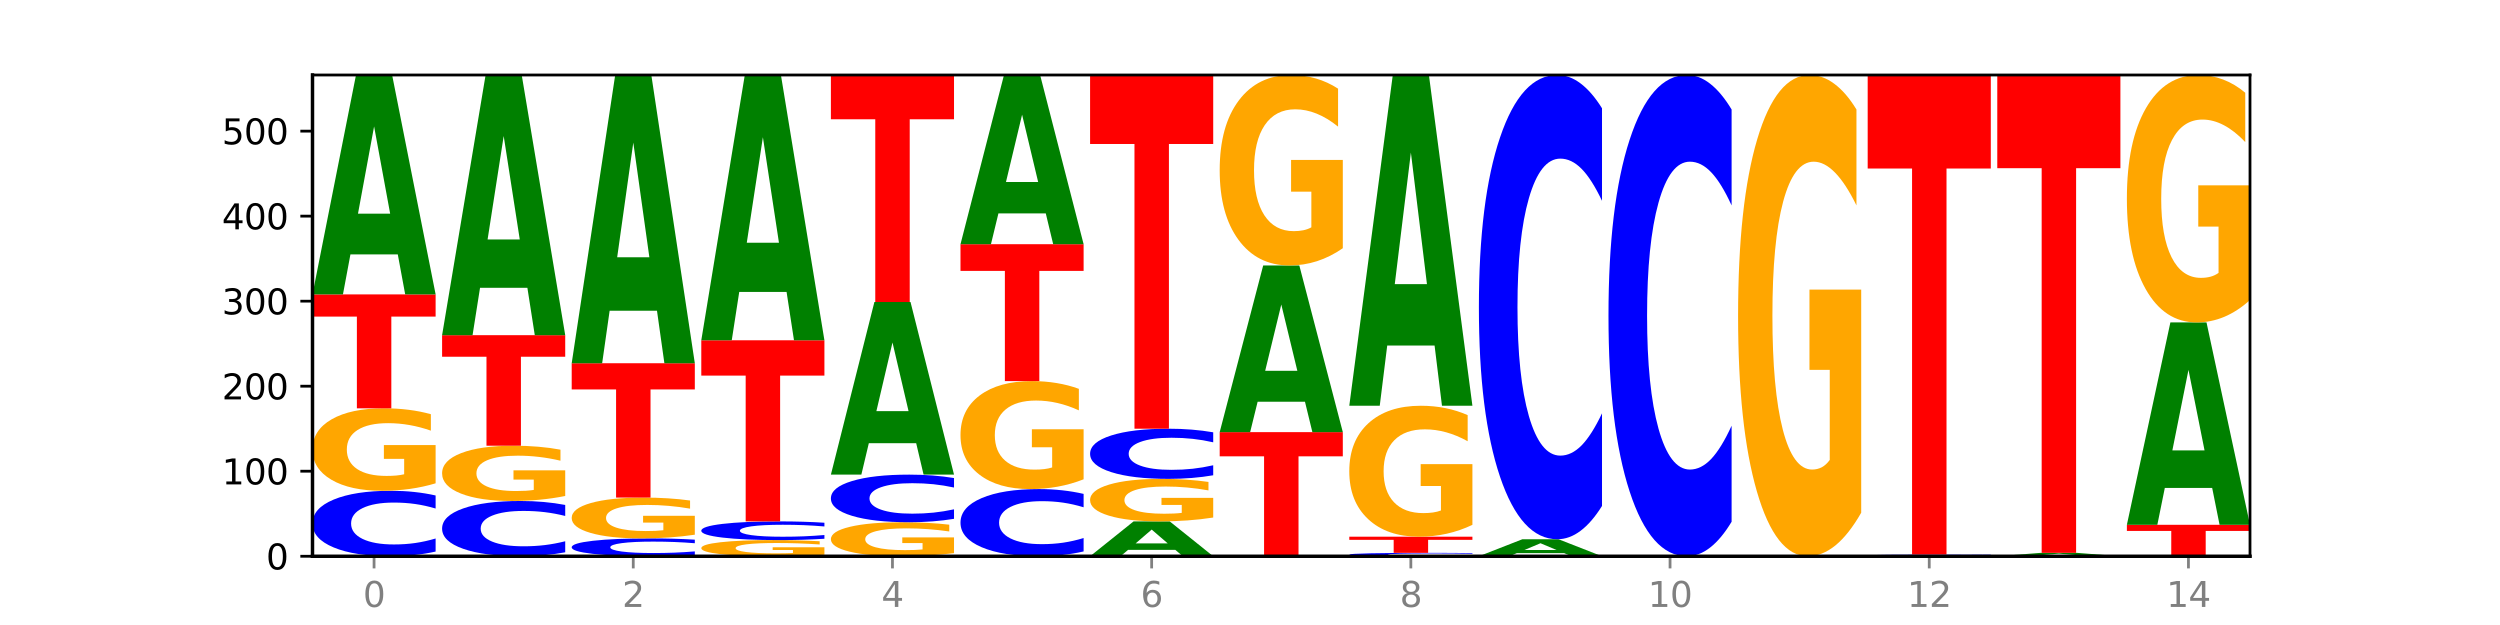
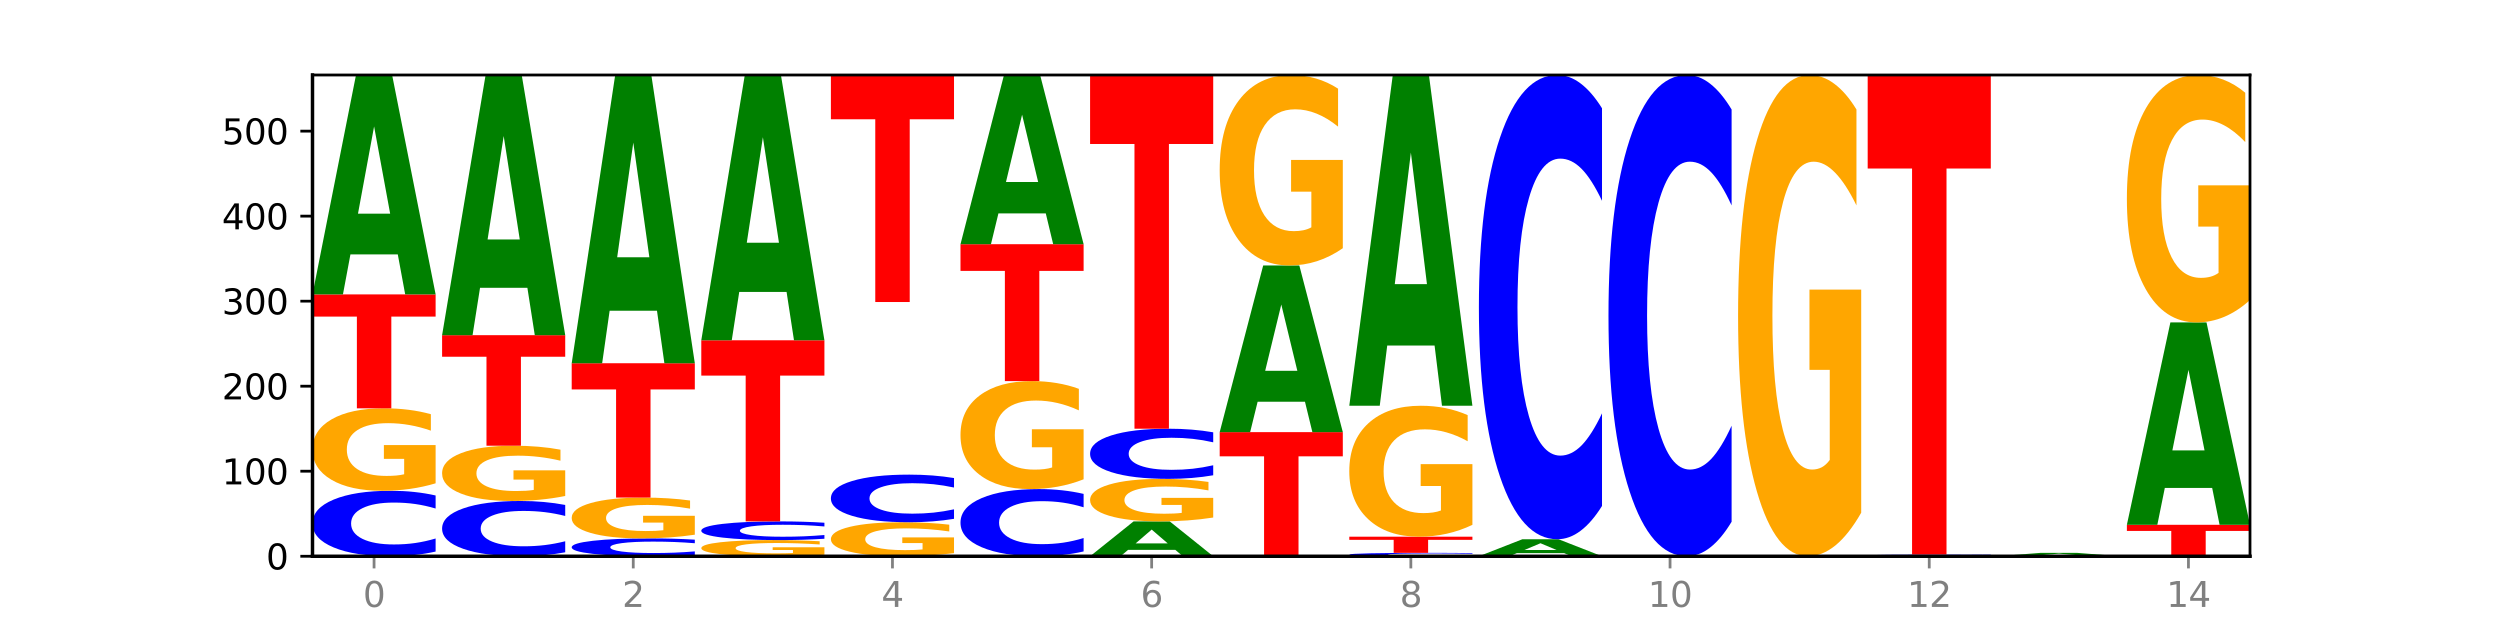
<svg xmlns="http://www.w3.org/2000/svg" xmlns:xlink="http://www.w3.org/1999/xlink" width="720pt" height="180pt" viewBox="0 0 720 180" version="1.1">
  <defs>
    <style type="text/css">*{stroke-linejoin: round; stroke-linecap: butt}</style>
  </defs>
  <g id="figure_1">
    <g id="patch_1">
      <path d="M 0 180  L 720 180  L 720 0  L 0 0  z " style="fill: #ffffff" />
    </g>
    <g id="axes_1">
      <g id="patch_2">
        <path d="M 90 160.2  L 648 160.2  L 648 21.6  L 90 21.6  z " style="fill: #ffffff" />
      </g>
      <g id="line2d_1">
-         <path d="M 90 160.2  L 648 160.2  " clip-path="url(#p7ef0e933c5)" style="fill: none; stroke: #000000; stroke-width: 0.5; stroke-linecap: square" />
-       </g>
+         </g>
      <g id="patch_3">
        <path d="M 125.458 158.848  Q 122.492 159.518 119.285 159.857  Q 116.078 160.2 112.585 160.2  Q 102.168 160.2 96.084 157.66  Q 90 155.121 90 150.778  Q 90 146.42 96.084 143.884  Q 102.168 141.345 112.585 141.345  Q 116.078 141.345 119.285 141.687  Q 122.492 142.026 125.458 142.696  L 125.458 146.455  Q 122.465 145.567 119.562 145.154  Q 116.658 144.741 113.451 144.741  Q 107.698 144.741 104.401 146.35  Q 101.114 147.954 101.114 150.778  Q 101.114 153.59 104.401 155.199  Q 107.698 156.804 113.451 156.804  Q 116.658 156.804 119.562 156.391  Q 122.465 155.974 125.458 155.086  L 125.458 158.848  z " clip-path="url(#p7ef0e933c5)" style="fill: #0000ff" />
      </g>
      <g id="patch_4">
        <path d="M 125.458 139.195  Q 121.882 140.27 118.036 140.81  Q 114.19 141.345 110.089 141.345  Q 100.823 141.345 95.412 138.145  Q 90 134.946 90 129.475  Q 90 123.941 95.507 120.766  Q 101.022 117.592 110.614 117.592  Q 114.309 117.592 117.694 118.023  Q 121.088 118.45 124.091 119.294  L 124.091 124.029  Q 120.992 122.945 117.925 122.41  Q 114.857 121.87 111.774 121.87  Q 106.068 121.87 102.977 123.843  Q 99.886 125.81 99.886 129.475  Q 99.886 133.106 102.866 135.089  Q 105.846 137.066 111.329 137.066  Q 112.823 137.066 114.102 136.953  Q 115.382 136.835 116.399 136.59  L 116.399 132.145  L 110.558 132.145  L 110.558 128.185  L 125.458 128.185  L 125.458 139.195  z " clip-path="url(#p7ef0e933c5)" style="fill: #ffa600" />
      </g>
      <g id="patch_5">
        <path d="M 90 84.778  L 125.458 84.778  L 125.458 91.178  L 112.701 91.178  L 112.701 117.592  L 102.781 117.592  L 102.781 91.178  L 90 91.178  L 90 84.778  z " clip-path="url(#p7ef0e933c5)" style="fill: #ff0000" />
      </g>
      <g id="patch_6">
        <path d="M 114.562 73.269  L 100.925 73.269  L 98.772 84.778  L 90 84.778  L 102.527 21.6  L 112.931 21.6  L 125.458 84.778  L 116.693 84.778  L 114.562 73.269  z M 103.1 61.543  L 112.365 61.543  L 107.74 36.413  L 103.1 61.543  z " clip-path="url(#p7ef0e933c5)" style="fill: #008000" />
      </g>
      <g id="patch_7">
        <path d="M 162.783 159.059  Q 159.817 159.625 156.609 159.911  Q 153.402 160.2 149.909 160.2  Q 139.492 160.2 133.408 158.056  Q 127.324 155.913 127.324 152.246  Q 127.324 148.567 133.408 146.427  Q 139.492 144.283 149.909 144.283  Q 153.402 144.283 156.609 144.572  Q 159.817 144.858 162.783 145.424  L 162.783 148.597  Q 159.79 147.847 156.886 147.499  Q 153.983 147.15 150.776 147.15  Q 145.022 147.15 141.726 148.508  Q 138.438 149.863 138.438 152.246  Q 138.438 154.62 141.726 155.978  Q 145.022 157.333 150.776 157.333  Q 153.983 157.333 156.886 156.984  Q 159.79 156.633 162.783 155.883  L 162.783 159.059  z " clip-path="url(#p7ef0e933c5)" style="fill: #0000ff" />
      </g>
      <g id="patch_8">
        <path d="M 162.783 142.843  Q 159.207 143.563 155.36 143.925  Q 151.514 144.283 147.414 144.283  Q 138.148 144.283 132.736 142.139  Q 127.324 139.996 127.324 136.329  Q 127.324 132.621 132.831 130.493  Q 138.346 128.366 147.938 128.366  Q 151.633 128.366 155.019 128.655  Q 158.412 128.941 161.416 129.507  L 161.416 132.68  Q 158.317 131.953 155.249 131.595  Q 152.182 131.233 149.098 131.233  Q 143.393 131.233 140.301 132.555  Q 137.21 133.873 137.21 136.329  Q 137.21 138.763 140.19 140.091  Q 143.17 141.416 148.653 141.416  Q 150.147 141.416 151.427 141.34  Q 152.706 141.261 153.723 141.097  L 153.723 138.118  L 147.883 138.118  L 147.883 135.465  L 162.783 135.465  L 162.783 142.843  z " clip-path="url(#p7ef0e933c5)" style="fill: #ffa600" />
      </g>
      <g id="patch_9">
        <path d="M 127.324 96.532  L 162.783 96.532  L 162.783 102.741  L 150.026 102.741  L 150.026 128.366  L 140.106 128.366  L 140.106 102.741  L 127.324 102.741  L 127.324 96.532  z " clip-path="url(#p7ef0e933c5)" style="fill: #ff0000" />
      </g>
      <g id="patch_10">
        <path d="M 151.886 82.882  L 138.25 82.882  L 136.097 96.532  L 127.324 96.532  L 139.852 21.6  L 150.255 21.6  L 162.783 96.532  L 154.018 96.532  L 151.886 82.882  z M 140.425 68.975  L 149.69 68.975  L 145.064 39.169  L 140.425 68.975  z " clip-path="url(#p7ef0e933c5)" style="fill: #008000" />
      </g>
      <g id="patch_11">
        <path d="M 200.107 159.831  Q 197.141 160.014 193.934 160.107  Q 190.727 160.2 187.233 160.2  Q 176.817 160.2 170.733 159.507  Q 164.649 158.815 164.649 157.63  Q 164.649 156.442 170.733 155.75  Q 176.817 155.058 187.233 155.058  Q 190.727 155.058 193.934 155.151  Q 197.141 155.243 200.107 155.426  L 200.107 156.451  Q 197.114 156.209 194.211 156.096  Q 191.307 155.984 188.1 155.984  Q 182.347 155.984 179.05 156.423  Q 175.762 156.86 175.762 157.63  Q 175.762 158.397 179.05 158.836  Q 182.347 159.274 188.1 159.274  Q 191.307 159.274 194.211 159.161  Q 197.114 159.047 200.107 158.805  L 200.107 159.831  z " clip-path="url(#p7ef0e933c5)" style="fill: #0000ff" />
      </g>
      <g id="patch_12">
        <path d="M 200.107 153.994  Q 196.531 154.526 192.685 154.793  Q 188.839 155.058 184.738 155.058  Q 175.472 155.058 170.061 153.475  Q 164.649 151.891 164.649 149.184  Q 164.649 146.445 170.156 144.874  Q 175.671 143.304 185.263 143.304  Q 188.958 143.304 192.343 143.517  Q 195.736 143.728 198.74 144.146  L 198.74 146.489  Q 195.641 145.953 192.574 145.688  Q 189.506 145.421 186.423 145.421  Q 180.717 145.421 177.626 146.397  Q 174.535 147.37 174.535 149.184  Q 174.535 150.981 177.515 151.962  Q 180.495 152.94 185.978 152.94  Q 187.472 152.94 188.751 152.885  Q 190.031 152.826 191.048 152.705  L 191.048 150.505  L 185.207 150.505  L 185.207 148.546  L 200.107 148.546  L 200.107 153.994  z " clip-path="url(#p7ef0e933c5)" style="fill: #ffa600" />
      </g>
      <g id="patch_13">
        <path d="M 164.649 104.613  L 200.107 104.613  L 200.107 112.159  L 187.35 112.159  L 187.35 143.304  L 177.43 143.304  L 177.43 112.159  L 164.649 112.159  L 164.649 104.613  z " clip-path="url(#p7ef0e933c5)" style="fill: #ff0000" />
      </g>
      <g id="patch_14">
        <path d="M 189.211 89.491  L 175.574 89.491  L 173.421 104.613  L 164.649 104.613  L 177.176 21.6  L 187.58 21.6  L 200.107 104.613  L 191.342 104.613  L 189.211 89.491  z M 177.749 74.084  L 187.014 74.084  L 182.389 41.063  L 177.749 74.084  z " clip-path="url(#p7ef0e933c5)" style="fill: #008000" />
      </g>
      <g id="patch_15">
        <path d="M 237.431 159.779  Q 233.855 159.99 230.009 160.095  Q 226.163 160.2 222.063 160.2  Q 212.797 160.2 207.385 159.573  Q 201.973 158.947 201.973 157.875  Q 201.973 156.791 207.48 156.169  Q 212.995 155.547 222.587 155.547  Q 226.282 155.547 229.668 155.632  Q 233.061 155.716 236.065 155.881  L 236.065 156.808  Q 232.965 156.596 229.898 156.491  Q 226.831 156.385 223.747 156.385  Q 218.041 156.385 214.95 156.772  Q 211.859 157.157 211.859 157.875  Q 211.859 158.586 214.839 158.975  Q 217.819 159.362 223.302 159.362  Q 224.796 159.362 226.076 159.34  Q 227.355 159.317 228.372 159.269  L 228.372 158.398  L 222.531 158.398  L 222.531 157.622  L 237.431 157.622  L 237.431 159.779  z " clip-path="url(#p7ef0e933c5)" style="fill: #ffa600" />
      </g>
      <g id="patch_16">
        <path d="M 237.431 155.161  Q 234.465 155.353 231.258 155.449  Q 228.051 155.547 224.558 155.547  Q 214.141 155.547 208.057 154.822  Q 201.973 154.096 201.973 152.855  Q 201.973 151.61 208.057 150.886  Q 214.141 150.16 224.558 150.16  Q 228.051 150.16 231.258 150.258  Q 234.465 150.355 237.431 150.546  L 237.431 151.62  Q 234.439 151.366 231.535 151.248  Q 228.632 151.13 225.424 151.13  Q 219.671 151.13 216.375 151.59  Q 213.087 152.049 213.087 152.855  Q 213.087 153.659 216.375 154.118  Q 219.671 154.577 225.424 154.577  Q 228.632 154.577 231.535 154.459  Q 234.439 154.34 237.431 154.086  L 237.431 155.161  z " clip-path="url(#p7ef0e933c5)" style="fill: #0000ff" />
      </g>
      <g id="patch_17">
        <path d="M 201.973 98.001  L 237.431 98.001  L 237.431 108.174  L 224.675 108.174  L 224.675 150.16  L 214.755 150.16  L 214.755 108.174  L 201.973 108.174  L 201.973 98.001  z " clip-path="url(#p7ef0e933c5)" style="fill: #ff0000" />
      </g>
      <g id="patch_18">
        <path d="M 226.535 84.083  L 212.899 84.083  L 210.745 98.001  L 201.973 98.001  L 214.501 21.6  L 224.904 21.6  L 237.431 98.001  L 228.667 98.001  L 226.535 84.083  z M 215.073 69.904  L 224.339 69.904  L 219.713 39.513  L 215.073 69.904  z " clip-path="url(#p7ef0e933c5)" style="fill: #008000" />
      </g>
      <g id="patch_19">
        <path d="M 274.756 159.314  Q 271.18 159.757 267.334 159.979  Q 263.487 160.2 259.387 160.2  Q 250.121 160.2 244.709 158.881  Q 239.298 157.562 239.298 155.306  Q 239.298 153.023 244.805 151.714  Q 250.32 150.405 259.911 150.405  Q 263.607 150.405 266.992 150.583  Q 270.385 150.759 273.389 151.107  L 273.389 153.06  Q 270.29 152.612 267.222 152.392  Q 264.155 152.169 261.072 152.169  Q 255.366 152.169 252.275 152.983  Q 249.183 153.794 249.183 155.306  Q 249.183 156.803 252.163 157.62  Q 255.143 158.436 260.627 158.436  Q 262.121 158.436 263.4 158.389  Q 264.679 158.341 265.697 158.239  L 265.697 156.406  L 259.856 156.406  L 259.856 154.773  L 274.756 154.773  L 274.756 159.314  z " clip-path="url(#p7ef0e933c5)" style="fill: #ffa600" />
      </g>
      <g id="patch_20">
        <path d="M 274.756 149.422  Q 271.79 149.909 268.583 150.156  Q 265.375 150.405 261.882 150.405  Q 251.465 150.405 245.382 148.558  Q 239.298 146.711 239.298 143.553  Q 239.298 140.383 245.382 138.539  Q 251.465 136.692 261.882 136.692  Q 265.375 136.692 268.583 136.941  Q 271.79 137.188 274.756 137.675  L 274.756 140.408  Q 271.763 139.763 268.86 139.462  Q 265.956 139.162 262.749 139.162  Q 256.995 139.162 253.699 140.332  Q 250.411 141.499 250.411 143.553  Q 250.411 145.598 253.699 146.768  Q 256.995 147.935 262.749 147.935  Q 265.956 147.935 268.86 147.635  Q 271.763 147.331 274.756 146.686  L 274.756 149.422  z " clip-path="url(#p7ef0e933c5)" style="fill: #0000ff" />
      </g>
      <g id="patch_21">
-         <path d="M 263.86 127.636  L 250.223 127.636  L 248.07 136.692  L 239.298 136.692  L 251.825 86.982  L 262.228 86.982  L 274.756 136.692  L 265.991 136.692  L 263.86 127.636  z M 252.398 118.41  L 261.663 118.41  L 257.038 98.637  L 252.398 118.41  z " clip-path="url(#p7ef0e933c5)" style="fill: #008000" />
-       </g>
+         </g>
      <g id="patch_22">
        <path d="M 239.298 21.6  L 274.756 21.6  L 274.756 34.351  L 261.999 34.351  L 261.999 86.982  L 252.079 86.982  L 252.079 34.351  L 239.298 34.351  L 239.298 21.6  z " clip-path="url(#p7ef0e933c5)" style="fill: #ff0000" />
      </g>
      <g id="patch_23">
        <path d="M 312.08 158.813  Q 309.114 159.501 305.907 159.848  Q 302.7 160.2 299.207 160.2  Q 288.79 160.2 282.706 157.595  Q 276.622 154.989 276.622 150.533  Q 276.622 146.062 282.706 143.46  Q 288.79 140.855 299.207 140.855  Q 302.7 140.855 305.907 141.206  Q 309.114 141.554 312.08 142.241  L 312.08 146.098  Q 309.087 145.187 306.184 144.763  Q 303.28 144.339 300.073 144.339  Q 294.32 144.339 291.023 145.99  Q 287.736 147.636 287.736 150.533  Q 287.736 153.419 291.023 155.069  Q 294.32 156.715 300.073 156.715  Q 303.28 156.715 306.184 156.292  Q 309.087 155.864 312.08 154.953  L 312.08 158.813  z " clip-path="url(#p7ef0e933c5)" style="fill: #0000ff" />
      </g>
      <g id="patch_24">
        <path d="M 312.08 138.041  Q 308.504 139.448 304.658 140.155  Q 300.812 140.855 296.711 140.855  Q 287.445 140.855 282.034 136.666  Q 276.622 132.478 276.622 125.315  Q 276.622 118.068 282.129 113.912  Q 287.644 109.755 297.236 109.755  Q 300.931 109.755 304.316 110.321  Q 307.71 110.88 310.713 111.985  L 310.713 118.184  Q 307.614 116.764 304.547 116.064  Q 301.479 115.357 298.396 115.357  Q 292.69 115.357 289.599 117.94  Q 286.508 120.516 286.508 125.315  Q 286.508 130.069 289.488 132.664  Q 292.468 135.253 297.951 135.253  Q 299.445 135.253 300.724 135.105  Q 302.004 134.951 303.021 134.63  L 303.021 128.809  L 297.18 128.809  L 297.18 123.625  L 312.08 123.625  L 312.08 138.041  z " clip-path="url(#p7ef0e933c5)" style="fill: #ffa600" />
      </g>
      <g id="patch_25">
        <path d="M 276.622 70.33  L 312.08 70.33  L 312.08 78.019  L 299.324 78.019  L 299.324 109.755  L 289.404 109.755  L 289.404 78.019  L 276.622 78.019  L 276.622 70.33  z " clip-path="url(#p7ef0e933c5)" style="fill: #ff0000" />
      </g>
      <g id="patch_26">
        <path d="M 301.184 61.453  L 287.547 61.453  L 285.394 70.33  L 276.622 70.33  L 289.15 21.6  L 299.553 21.6  L 312.08 70.33  L 303.315 70.33  L 301.184 61.453  z M 289.722 52.409  L 298.987 52.409  L 294.362 33.025  L 289.722 52.409  z " clip-path="url(#p7ef0e933c5)" style="fill: #008000" />
      </g>
      <g id="patch_27">
        <path d="M 338.508 158.371  L 324.872 158.371  L 322.719 160.2  L 313.946 160.2  L 326.474 150.16  L 336.877 150.16  L 349.405 160.2  L 340.64 160.2  L 338.508 158.371  z M 327.047 156.508  L 336.312 156.508  L 331.686 152.514  L 327.047 156.508  z " clip-path="url(#p7ef0e933c5)" style="fill: #008000" />
      </g>
      <g id="patch_28">
        <path d="M 349.405 149.052  Q 345.829 149.606 341.982 149.884  Q 338.136 150.16 334.036 150.16  Q 324.77 150.16 319.358 148.511  Q 313.946 146.862 313.946 144.042  Q 313.946 141.189 319.454 139.553  Q 324.969 137.916 334.56 137.916  Q 338.255 137.916 341.641 138.139  Q 345.034 138.359 348.038 138.794  L 348.038 141.235  Q 344.939 140.676 341.871 140.4  Q 338.804 140.122 335.72 140.122  Q 330.015 140.122 326.923 141.138  Q 323.832 142.153 323.832 144.042  Q 323.832 145.914 326.812 146.935  Q 329.792 147.955 335.275 147.955  Q 336.769 147.955 338.049 147.896  Q 339.328 147.836 340.345 147.709  L 340.345 145.418  L 334.505 145.418  L 334.505 143.377  L 349.405 143.377  L 349.405 149.052  z " clip-path="url(#p7ef0e933c5)" style="fill: #ffa600" />
      </g>
      <g id="patch_29">
        <path d="M 349.405 136.881  Q 346.439 137.394 343.231 137.654  Q 340.024 137.916 336.531 137.916  Q 326.114 137.916 320.03 135.97  Q 313.946 134.025 313.946 130.697  Q 313.946 127.357 320.03 125.414  Q 326.114 123.469 336.531 123.469  Q 340.024 123.469 343.231 123.731  Q 346.439 123.991 349.405 124.504  L 349.405 127.384  Q 346.412 126.704 343.508 126.387  Q 340.605 126.071 337.398 126.071  Q 331.644 126.071 328.348 127.304  Q 325.06 128.533 325.06 130.697  Q 325.06 132.852 328.348 134.084  Q 331.644 135.314 337.398 135.314  Q 340.605 135.314 343.508 134.997  Q 346.412 134.678 349.405 133.998  L 349.405 136.881  z " clip-path="url(#p7ef0e933c5)" style="fill: #0000ff" />
      </g>
      <g id="patch_30">
        <path d="M 313.946 21.6  L 349.405 21.6  L 349.405 41.467  L 336.648 41.467  L 336.648 123.469  L 326.728 123.469  L 326.728 41.467  L 313.946 41.467  L 313.946 21.6  z " clip-path="url(#p7ef0e933c5)" style="fill: #ff0000" />
      </g>
      <g id="patch_31">
        <path d="M 351.271 124.448  L 386.729 124.448  L 386.729 131.421  L 373.972 131.421  L 373.972 160.2  L 364.052 160.2  L 364.052 131.421  L 351.271 131.421  L 351.271 124.448  z " clip-path="url(#p7ef0e933c5)" style="fill: #ff0000" />
      </g>
      <g id="patch_32">
        <path d="M 375.833 115.705  L 362.196 115.705  L 360.043 124.448  L 351.271 124.448  L 363.798 76.452  L 374.202 76.452  L 386.729 124.448  L 377.964 124.448  L 375.833 115.705  z M 364.371 106.797  L 373.636 106.797  L 369.011 87.705  L 364.371 106.797  z " clip-path="url(#p7ef0e933c5)" style="fill: #008000" />
      </g>
      <g id="patch_33">
        <path d="M 386.729 71.489  Q 383.153 73.971 379.307 75.217  Q 375.461 76.452 371.36 76.452  Q 362.094 76.452 356.683 69.065  Q 351.271 61.677 351.271 49.043  Q 351.271 36.262 356.778 28.931  Q 362.293 21.6 371.885 21.6  Q 375.58 21.6 378.965 22.597  Q 382.358 23.583 385.362 25.532  L 385.362 36.466  Q 382.263 33.962 379.196 32.727  Q 376.128 31.48 373.045 31.48  Q 367.339 31.48 364.248 36.035  Q 361.157 40.579 361.157 49.043  Q 361.157 57.428 364.137 62.006  Q 367.117 66.572 372.6 66.572  Q 374.094 66.572 375.373 66.311  Q 376.653 66.039 377.67 65.473  L 377.67 55.207  L 371.829 55.207  L 371.829 46.063  L 386.729 46.063  L 386.729 71.489  z " clip-path="url(#p7ef0e933c5)" style="fill: #ffa600" />
      </g>
      <g id="patch_34">
        <path d="M 424.054 160.13  Q 421.087 160.165 417.88 160.182  Q 414.673 160.2 411.18 160.2  Q 400.763 160.2 394.679 160.068  Q 388.595 159.936 388.595 159.711  Q 388.595 159.484 394.679 159.352  Q 400.763 159.22 411.18 159.22  Q 414.673 159.22 417.88 159.238  Q 421.087 159.256 424.054 159.291  L 424.054 159.486  Q 421.061 159.44 418.157 159.418  Q 415.254 159.397 412.047 159.397  Q 406.293 159.397 402.997 159.48  Q 399.709 159.564 399.709 159.711  Q 399.709 159.857 402.997 159.94  Q 406.293 160.024 412.047 160.024  Q 415.254 160.024 418.157 160.002  Q 421.061 159.98 424.054 159.934  L 424.054 160.13  z " clip-path="url(#p7ef0e933c5)" style="fill: #0000ff" />
      </g>
      <g id="patch_35">
        <path d="M 388.595 154.568  L 424.054 154.568  L 424.054 155.475  L 411.297 155.475  L 411.297 159.22  L 401.377 159.22  L 401.377 155.475  L 388.595 155.475  L 388.595 154.568  z " clip-path="url(#p7ef0e933c5)" style="fill: #ff0000" />
      </g>
      <g id="patch_36">
        <path d="M 424.054 151.156  Q 420.477 152.862 416.631 153.719  Q 412.785 154.568 408.685 154.568  Q 399.419 154.568 394.007 149.489  Q 388.595 144.41 388.595 135.724  Q 388.595 126.937 394.102 121.897  Q 399.617 116.857 409.209 116.857  Q 412.904 116.857 416.29 117.542  Q 419.683 118.22 422.687 119.56  L 422.687 127.077  Q 419.587 125.356 416.52 124.507  Q 413.453 123.65 410.369 123.65  Q 404.664 123.65 401.572 126.781  Q 398.481 129.905 398.481 135.724  Q 398.481 141.489 401.461 144.636  Q 404.441 147.775 409.924 147.775  Q 411.418 147.775 412.698 147.596  Q 413.977 147.409 414.994 147.019  L 414.994 139.962  L 409.153 139.962  L 409.153 133.675  L 424.054 133.675  L 424.054 151.156  z " clip-path="url(#p7ef0e933c5)" style="fill: #ffa600" />
      </g>
      <g id="patch_37">
        <path d="M 413.157 99.504  L 399.521 99.504  L 397.367 116.857  L 388.595 116.857  L 401.123 21.6  L 411.526 21.6  L 424.054 116.857  L 415.289 116.857  L 413.157 99.504  z M 401.695 81.825  L 410.961 81.825  L 406.335 43.934  L 401.695 81.825  z " clip-path="url(#p7ef0e933c5)" style="fill: #008000" />
      </g>
      <g id="patch_38">
        <path d="M 450.482 159.308  L 436.845 159.308  L 434.692 160.2  L 425.92 160.2  L 438.447 155.302  L 448.85 155.302  L 461.378 160.2  L 452.613 160.2  L 450.482 159.308  z M 439.02 158.399  L 448.285 158.399  L 443.66 156.451  L 439.02 158.399  z " clip-path="url(#p7ef0e933c5)" style="fill: #008000" />
      </g>
      <g id="patch_39">
        <path d="M 461.378 145.719  Q 458.412 150.469 455.205 152.872  Q 451.997 155.302 448.504 155.302  Q 438.088 155.302 432.004 137.295  Q 425.92 119.288 425.92 88.493  Q 425.92 57.587 432.004 39.607  Q 438.088 21.6 448.504 21.6  Q 451.997 21.6 455.205 24.03  Q 458.412 26.433 461.378 31.184  L 461.378 57.836  Q 458.385 51.539 455.482 48.611  Q 452.578 45.684 449.371 45.684  Q 443.618 45.684 440.321 57.09  Q 437.033 68.469 437.033 88.493  Q 437.033 108.433 440.321 119.84  Q 443.618 131.219 449.371 131.219  Q 452.578 131.219 455.482 128.291  Q 458.385 125.336 461.378 119.039  L 461.378 145.719  z " clip-path="url(#p7ef0e933c5)" style="fill: #0000ff" />
      </g>
      <g id="patch_40">
        <path d="M 498.702 150.265  Q 495.736 155.19 492.529 157.681  Q 489.322 160.2 485.829 160.2  Q 475.412 160.2 469.328 141.533  Q 463.244 122.866 463.244 90.943  Q 463.244 58.905 469.328 40.267  Q 475.412 21.6 485.829 21.6  Q 489.322 21.6 492.529 24.119  Q 495.736 26.61 498.702 31.535  L 498.702 59.163  Q 495.71 52.635 492.806 49.601  Q 489.903 46.566 486.695 46.566  Q 480.942 46.566 477.645 58.39  Q 474.358 70.186 474.358 90.943  Q 474.358 111.614 477.645 123.439  Q 480.942 135.234 486.695 135.234  Q 489.903 135.234 492.806 132.199  Q 495.71 129.136 498.702 122.608  L 498.702 150.265  z " clip-path="url(#p7ef0e933c5)" style="fill: #0000ff" />
      </g>
      <g id="patch_41">
        <path d="M 536.027 147.66  Q 532.451 153.93 528.605 157.079  Q 524.758 160.2 520.658 160.2  Q 511.392 160.2 505.98 141.533  Q 500.569 122.866 500.569 90.943  Q 500.569 58.648 506.076 40.124  Q 511.591 21.6 521.182 21.6  Q 524.878 21.6 528.263 24.119  Q 531.656 26.61 534.66 31.535  L 534.66 59.163  Q 531.561 52.836 528.493 49.715  Q 525.426 46.566 522.343 46.566  Q 516.637 46.566 513.546 58.075  Q 510.454 69.556 510.454 90.943  Q 510.454 112.129 513.434 123.696  Q 516.414 135.234 521.898 135.234  Q 523.391 135.234 524.671 134.576  Q 525.95 133.889 526.968 132.457  L 526.968 106.518  L 521.127 106.518  L 521.127 83.413  L 536.027 83.413  L 536.027 147.66  z " clip-path="url(#p7ef0e933c5)" style="fill: #ffa600" />
      </g>
      <g id="patch_42">
        <path d="M 573.351 160.165  Q 570.385 160.182 567.178 160.191  Q 563.971 160.2 560.478 160.2  Q 550.061 160.2 543.977 160.134  Q 537.893 160.068 537.893 159.955  Q 537.893 159.842 543.977 159.776  Q 550.061 159.71 560.478 159.71  Q 563.971 159.71 567.178 159.719  Q 570.385 159.728 573.351 159.745  L 573.351 159.843  Q 570.358 159.82 567.455 159.809  Q 564.551 159.798 561.344 159.798  Q 555.591 159.798 552.294 159.84  Q 549.007 159.882 549.007 159.955  Q 549.007 160.028 552.294 160.07  Q 555.591 160.112 561.344 160.112  Q 564.551 160.112 567.455 160.101  Q 570.358 160.09 573.351 160.067  L 573.351 160.165  z " clip-path="url(#p7ef0e933c5)" style="fill: #0000ff" />
      </g>
      <g id="patch_43">
        <path d="M 537.893 21.6  L 573.351 21.6  L 573.351 48.535  L 560.594 48.535  L 560.594 159.71  L 550.674 159.71  L 550.674 48.535  L 537.893 48.535  L 537.893 21.6  z " clip-path="url(#p7ef0e933c5)" style="fill: #ff0000" />
      </g>
      <g id="patch_44">
        <path d="M 599.779 160.022  L 586.143 160.022  L 583.99 160.2  L 575.217 160.2  L 587.745 159.22  L 598.148 159.22  L 610.676 160.2  L 601.911 160.2  L 599.779 160.022  z M 588.318 159.84  L 597.583 159.84  L 592.957 159.45  L 588.318 159.84  z " clip-path="url(#p7ef0e933c5)" style="fill: #008000" />
      </g>
      <g id="patch_45">
-         <path d="M 575.217 21.6  L 610.676 21.6  L 610.676 48.44  L 597.919 48.44  L 597.919 159.22  L 587.999 159.22  L 587.999 48.44  L 575.217 48.44  L 575.217 21.6  z " clip-path="url(#p7ef0e933c5)" style="fill: #ff0000" />
-       </g>
+         </g>
      <g id="patch_46">
        <path d="M 612.542 151.14  L 648 151.14  L 648 152.907  L 635.243 152.907  L 635.243 160.2  L 625.323 160.2  L 625.323 152.907  L 612.542 152.907  L 612.542 151.14  z " clip-path="url(#p7ef0e933c5)" style="fill: #ff0000" />
      </g>
      <g id="patch_47">
        <path d="M 637.104 140.523  L 623.467 140.523  L 621.314 151.14  L 612.542 151.14  L 625.069 92.859  L 635.473 92.859  L 648 151.14  L 639.235 151.14  L 637.104 140.523  z M 625.642 129.706  L 634.907 129.706  L 630.282 106.524  L 625.642 129.706  z " clip-path="url(#p7ef0e933c5)" style="fill: #008000" />
      </g>
      <g id="patch_48">
        <path d="M 648 86.412  Q 644.424 89.635 640.578 91.255  Q 636.732 92.859 632.631 92.859  Q 623.365 92.859 617.954 83.262  Q 612.542 73.664 612.542 57.252  Q 612.542 40.648 618.049 31.124  Q 623.564 21.6 633.156 21.6  Q 636.851 21.6 640.236 22.895  Q 643.629 24.176 646.633 26.708  L 646.633 40.913  Q 643.534 37.659 640.467 36.055  Q 637.399 34.436 634.316 34.436  Q 628.61 34.436 625.519 40.353  Q 622.428 46.256 622.428 57.252  Q 622.428 68.144 625.408 74.091  Q 628.388 80.023 633.871 80.023  Q 635.365 80.023 636.644 79.685  Q 637.924 79.331 638.941 78.595  L 638.941 65.259  L 633.1 65.259  L 633.1 53.38  L 648 53.38  L 648 86.412  z " clip-path="url(#p7ef0e933c5)" style="fill: #ffa600" />
      </g>
      <g id="matplotlib.axis_1">
        <g id="xtick_1">
          <g id="line2d_2">
            <defs>
              <path id="m788ed1e023" d="M 0 0  L 0 3.5  " style="stroke: #808080; stroke-width: 0.8" />
            </defs>
            <g>
              <use xlink:href="#m788ed1e023" x="107.729" y="160.2" style="fill: #808080; stroke: #808080; stroke-width: 0.8" />
            </g>
          </g>
          <g id="text_1">
            <g style="fill: #808080" transform="translate(104.548 174.798) scale(0.1 -0.1)">
              <defs>
                <path id="DejaVuSans-30" d="M 2034 4250  Q 1547 4250 1301 3770  Q 1056 3291 1056 2328  Q 1056 1369 1301 889  Q 1547 409 2034 409  Q 2525 409 2770 889  Q 3016 1369 3016 2328  Q 3016 3291 2770 3770  Q 2525 4250 2034 4250  z M 2034 4750  Q 2819 4750 3233 4129  Q 3647 3509 3647 2328  Q 3647 1150 3233 529  Q 2819 -91 2034 -91  Q 1250 -91 836 529  Q 422 1150 422 2328  Q 422 3509 836 4129  Q 1250 4750 2034 4750  z " transform="scale(0.016)" />
              </defs>
              <use xlink:href="#DejaVuSans-30" />
            </g>
          </g>
        </g>
        <g id="xtick_2">
          <g id="line2d_3">
            <g>
              <use xlink:href="#m788ed1e023" x="182.378" y="160.2" style="fill: #808080; stroke: #808080; stroke-width: 0.8" />
            </g>
          </g>
          <g id="text_2">
            <g style="fill: #808080" transform="translate(179.197 174.798) scale(0.1 -0.1)">
              <defs>
                <path id="DejaVuSans-32" d="M 1228 531  L 3431 531  L 3431 0  L 469 0  L 469 531  Q 828 903 1448 1529  Q 2069 2156 2228 2338  Q 2531 2678 2651 2914  Q 2772 3150 2772 3378  Q 2772 3750 2511 3984  Q 2250 4219 1831 4219  Q 1534 4219 1204 4116  Q 875 4013 500 3803  L 500 4441  Q 881 4594 1212 4672  Q 1544 4750 1819 4750  Q 2544 4750 2975 4387  Q 3406 4025 3406 3419  Q 3406 3131 3298 2873  Q 3191 2616 2906 2266  Q 2828 2175 2409 1742  Q 1991 1309 1228 531  z " transform="scale(0.016)" />
              </defs>
              <use xlink:href="#DejaVuSans-32" />
            </g>
          </g>
        </g>
        <g id="xtick_3">
          <g id="line2d_4">
            <g>
              <use xlink:href="#m788ed1e023" x="257.027" y="160.2" style="fill: #808080; stroke: #808080; stroke-width: 0.8" />
            </g>
          </g>
          <g id="text_3">
            <g style="fill: #808080" transform="translate(253.846 174.798) scale(0.1 -0.1)">
              <defs>
                <path id="DejaVuSans-34" d="M 2419 4116  L 825 1625  L 2419 1625  L 2419 4116  z M 2253 4666  L 3047 4666  L 3047 1625  L 3713 1625  L 3713 1100  L 3047 1100  L 3047 0  L 2419 0  L 2419 1100  L 313 1100  L 313 1709  L 2253 4666  z " transform="scale(0.016)" />
              </defs>
              <use xlink:href="#DejaVuSans-34" />
            </g>
          </g>
        </g>
        <g id="xtick_4">
          <g id="line2d_5">
            <g>
              <use xlink:href="#m788ed1e023" x="331.676" y="160.2" style="fill: #808080; stroke: #808080; stroke-width: 0.8" />
            </g>
          </g>
          <g id="text_4">
            <g style="fill: #808080" transform="translate(328.494 174.798) scale(0.1 -0.1)">
              <defs>
                <path id="DejaVuSans-36" d="M 2113 2584  Q 1688 2584 1439 2293  Q 1191 2003 1191 1497  Q 1191 994 1439 701  Q 1688 409 2113 409  Q 2538 409 2786 701  Q 3034 994 3034 1497  Q 3034 2003 2786 2293  Q 2538 2584 2113 2584  z M 3366 4563  L 3366 3988  Q 3128 4100 2886 4159  Q 2644 4219 2406 4219  Q 1781 4219 1451 3797  Q 1122 3375 1075 2522  Q 1259 2794 1537 2939  Q 1816 3084 2150 3084  Q 2853 3084 3261 2657  Q 3669 2231 3669 1497  Q 3669 778 3244 343  Q 2819 -91 2113 -91  Q 1303 -91 875 529  Q 447 1150 447 2328  Q 447 3434 972 4092  Q 1497 4750 2381 4750  Q 2619 4750 2861 4703  Q 3103 4656 3366 4563  z " transform="scale(0.016)" />
              </defs>
              <use xlink:href="#DejaVuSans-36" />
            </g>
          </g>
        </g>
        <g id="xtick_5">
          <g id="line2d_6">
            <g>
              <use xlink:href="#m788ed1e023" x="406.324" y="160.2" style="fill: #808080; stroke: #808080; stroke-width: 0.8" />
            </g>
          </g>
          <g id="text_5">
            <g style="fill: #808080" transform="translate(403.143 174.798) scale(0.1 -0.1)">
              <defs>
                <path id="DejaVuSans-38" d="M 2034 2216  Q 1584 2216 1326 1975  Q 1069 1734 1069 1313  Q 1069 891 1326 650  Q 1584 409 2034 409  Q 2484 409 2743 651  Q 3003 894 3003 1313  Q 3003 1734 2745 1975  Q 2488 2216 2034 2216  z M 1403 2484  Q 997 2584 770 2862  Q 544 3141 544 3541  Q 544 4100 942 4425  Q 1341 4750 2034 4750  Q 2731 4750 3128 4425  Q 3525 4100 3525 3541  Q 3525 3141 3298 2862  Q 3072 2584 2669 2484  Q 3125 2378 3379 2068  Q 3634 1759 3634 1313  Q 3634 634 3220 271  Q 2806 -91 2034 -91  Q 1263 -91 848 271  Q 434 634 434 1313  Q 434 1759 690 2068  Q 947 2378 1403 2484  z M 1172 3481  Q 1172 3119 1398 2916  Q 1625 2713 2034 2713  Q 2441 2713 2670 2916  Q 2900 3119 2900 3481  Q 2900 3844 2670 4047  Q 2441 4250 2034 4250  Q 1625 4250 1398 4047  Q 1172 3844 1172 3481  z " transform="scale(0.016)" />
              </defs>
              <use xlink:href="#DejaVuSans-38" />
            </g>
          </g>
        </g>
        <g id="xtick_6">
          <g id="line2d_7">
            <g>
              <use xlink:href="#m788ed1e023" x="480.973" y="160.2" style="fill: #808080; stroke: #808080; stroke-width: 0.8" />
            </g>
          </g>
          <g id="text_6">
            <g style="fill: #808080" transform="translate(474.611 174.798) scale(0.1 -0.1)">
              <defs>
                <path id="DejaVuSans-31" d="M 794 531  L 1825 531  L 1825 4091  L 703 3866  L 703 4441  L 1819 4666  L 2450 4666  L 2450 531  L 3481 531  L 3481 0  L 794 0  L 794 531  z " transform="scale(0.016)" />
              </defs>
              <use xlink:href="#DejaVuSans-31" />
              <use xlink:href="#DejaVuSans-30" x="63.623" />
            </g>
          </g>
        </g>
        <g id="xtick_7">
          <g id="line2d_8">
            <g>
              <use xlink:href="#m788ed1e023" x="555.622" y="160.2" style="fill: #808080; stroke: #808080; stroke-width: 0.8" />
            </g>
          </g>
          <g id="text_7">
            <g style="fill: #808080" transform="translate(549.26 174.798) scale(0.1 -0.1)">
              <use xlink:href="#DejaVuSans-31" />
              <use xlink:href="#DejaVuSans-32" x="63.623" />
            </g>
          </g>
        </g>
        <g id="xtick_8">
          <g id="line2d_9">
            <g>
              <use xlink:href="#m788ed1e023" x="630.271" y="160.2" style="fill: #808080; stroke: #808080; stroke-width: 0.8" />
            </g>
          </g>
          <g id="text_8">
            <g style="fill: #808080" transform="translate(623.908 174.798) scale(0.1 -0.1)">
              <use xlink:href="#DejaVuSans-31" />
              <use xlink:href="#DejaVuSans-34" x="63.623" />
            </g>
          </g>
        </g>
      </g>
      <g id="matplotlib.axis_2">
        <g id="ytick_1">
          <g id="line2d_10">
            <defs>
              <path id="md7c7b64fdb" d="M 0 0  L -3.5 0  " style="stroke: #000000; stroke-width: 0.8" />
            </defs>
            <g>
              <use xlink:href="#md7c7b64fdb" x="90" y="160.2" style="stroke: #000000; stroke-width: 0.8" />
            </g>
          </g>
          <g id="text_9">
            <g transform="translate(76.638 163.999) scale(0.1 -0.1)">
              <use xlink:href="#DejaVuSans-30" />
            </g>
          </g>
        </g>
        <g id="ytick_2">
          <g id="line2d_11">
            <g>
              <use xlink:href="#md7c7b64fdb" x="90" y="135.712" style="stroke: #000000; stroke-width: 0.8" />
            </g>
          </g>
          <g id="text_10">
            <g transform="translate(63.913 139.512) scale(0.1 -0.1)">
              <use xlink:href="#DejaVuSans-31" />
              <use xlink:href="#DejaVuSans-30" x="63.623" />
              <use xlink:href="#DejaVuSans-30" x="127.246" />
            </g>
          </g>
        </g>
        <g id="ytick_3">
          <g id="line2d_12">
            <g>
              <use xlink:href="#md7c7b64fdb" x="90" y="111.225" style="stroke: #000000; stroke-width: 0.8" />
            </g>
          </g>
          <g id="text_11">
            <g transform="translate(63.913 115.024) scale(0.1 -0.1)">
              <use xlink:href="#DejaVuSans-32" />
              <use xlink:href="#DejaVuSans-30" x="63.623" />
              <use xlink:href="#DejaVuSans-30" x="127.246" />
            </g>
          </g>
        </g>
        <g id="ytick_4">
          <g id="line2d_13">
            <g>
              <use xlink:href="#md7c7b64fdb" x="90" y="86.737" style="stroke: #000000; stroke-width: 0.8" />
            </g>
          </g>
          <g id="text_12">
            <g transform="translate(63.913 90.536) scale(0.1 -0.1)">
              <defs>
                <path id="DejaVuSans-33" d="M 2597 2516  Q 3050 2419 3304 2112  Q 3559 1806 3559 1356  Q 3559 666 3084 287  Q 2609 -91 1734 -91  Q 1441 -91 1130 -33  Q 819 25 488 141  L 488 750  Q 750 597 1062 519  Q 1375 441 1716 441  Q 2309 441 2620 675  Q 2931 909 2931 1356  Q 2931 1769 2642 2001  Q 2353 2234 1838 2234  L 1294 2234  L 1294 2753  L 1863 2753  Q 2328 2753 2575 2939  Q 2822 3125 2822 3475  Q 2822 3834 2567 4026  Q 2313 4219 1838 4219  Q 1578 4219 1281 4162  Q 984 4106 628 3988  L 628 4550  Q 988 4650 1302 4700  Q 1616 4750 1894 4750  Q 2613 4750 3031 4423  Q 3450 4097 3450 3541  Q 3450 3153 3228 2886  Q 3006 2619 2597 2516  z " transform="scale(0.016)" />
              </defs>
              <use xlink:href="#DejaVuSans-33" />
              <use xlink:href="#DejaVuSans-30" x="63.623" />
              <use xlink:href="#DejaVuSans-30" x="127.246" />
            </g>
          </g>
        </g>
        <g id="ytick_5">
          <g id="line2d_14">
            <g>
              <use xlink:href="#md7c7b64fdb" x="90" y="62.249" style="stroke: #000000; stroke-width: 0.8" />
            </g>
          </g>
          <g id="text_13">
            <g transform="translate(63.913 66.049) scale(0.1 -0.1)">
              <use xlink:href="#DejaVuSans-34" />
              <use xlink:href="#DejaVuSans-30" x="63.623" />
              <use xlink:href="#DejaVuSans-30" x="127.246" />
            </g>
          </g>
        </g>
        <g id="ytick_6">
          <g id="line2d_15">
            <g>
              <use xlink:href="#md7c7b64fdb" x="90" y="37.762" style="stroke: #000000; stroke-width: 0.8" />
            </g>
          </g>
          <g id="text_14">
            <g transform="translate(63.913 41.561) scale(0.1 -0.1)">
              <defs>
                <path id="DejaVuSans-35" d="M 691 4666  L 3169 4666  L 3169 4134  L 1269 4134  L 1269 2991  Q 1406 3038 1543 3061  Q 1681 3084 1819 3084  Q 2600 3084 3056 2656  Q 3513 2228 3513 1497  Q 3513 744 3044 326  Q 2575 -91 1722 -91  Q 1428 -91 1123 -41  Q 819 9 494 109  L 494 744  Q 775 591 1075 516  Q 1375 441 1709 441  Q 2250 441 2565 725  Q 2881 1009 2881 1497  Q 2881 1984 2565 2268  Q 2250 2553 1709 2553  Q 1456 2553 1204 2497  Q 953 2441 691 2322  L 691 4666  z " transform="scale(0.016)" />
              </defs>
              <use xlink:href="#DejaVuSans-35" />
              <use xlink:href="#DejaVuSans-30" x="63.623" />
              <use xlink:href="#DejaVuSans-30" x="127.246" />
            </g>
          </g>
        </g>
      </g>
      <g id="patch_49">
        <path d="M 90 160.2  L 90 21.6  " style="fill: none; stroke: #000000; stroke-linejoin: miter; stroke-linecap: square" />
      </g>
      <g id="patch_50">
        <path d="M 648 160.2  L 648 21.6  " style="fill: none; stroke: #000000; stroke-width: 0.8; stroke-linejoin: miter; stroke-linecap: square" />
      </g>
      <g id="patch_51">
        <path d="M 90 160.2  L 648 160.2  " style="fill: none; stroke: #000000; stroke-linejoin: miter; stroke-linecap: square" />
      </g>
      <g id="patch_52">
        <path d="M 90 21.6  L 648 21.6  " style="fill: none; stroke: #000000; stroke-width: 0.8; stroke-linejoin: miter; stroke-linecap: square" />
      </g>
    </g>
  </g>
  <defs>
    <clipPath id="p7ef0e933c5">
      <rect x="90" y="21.6" width="558" height="138.6" />
    </clipPath>
  </defs>
</svg>